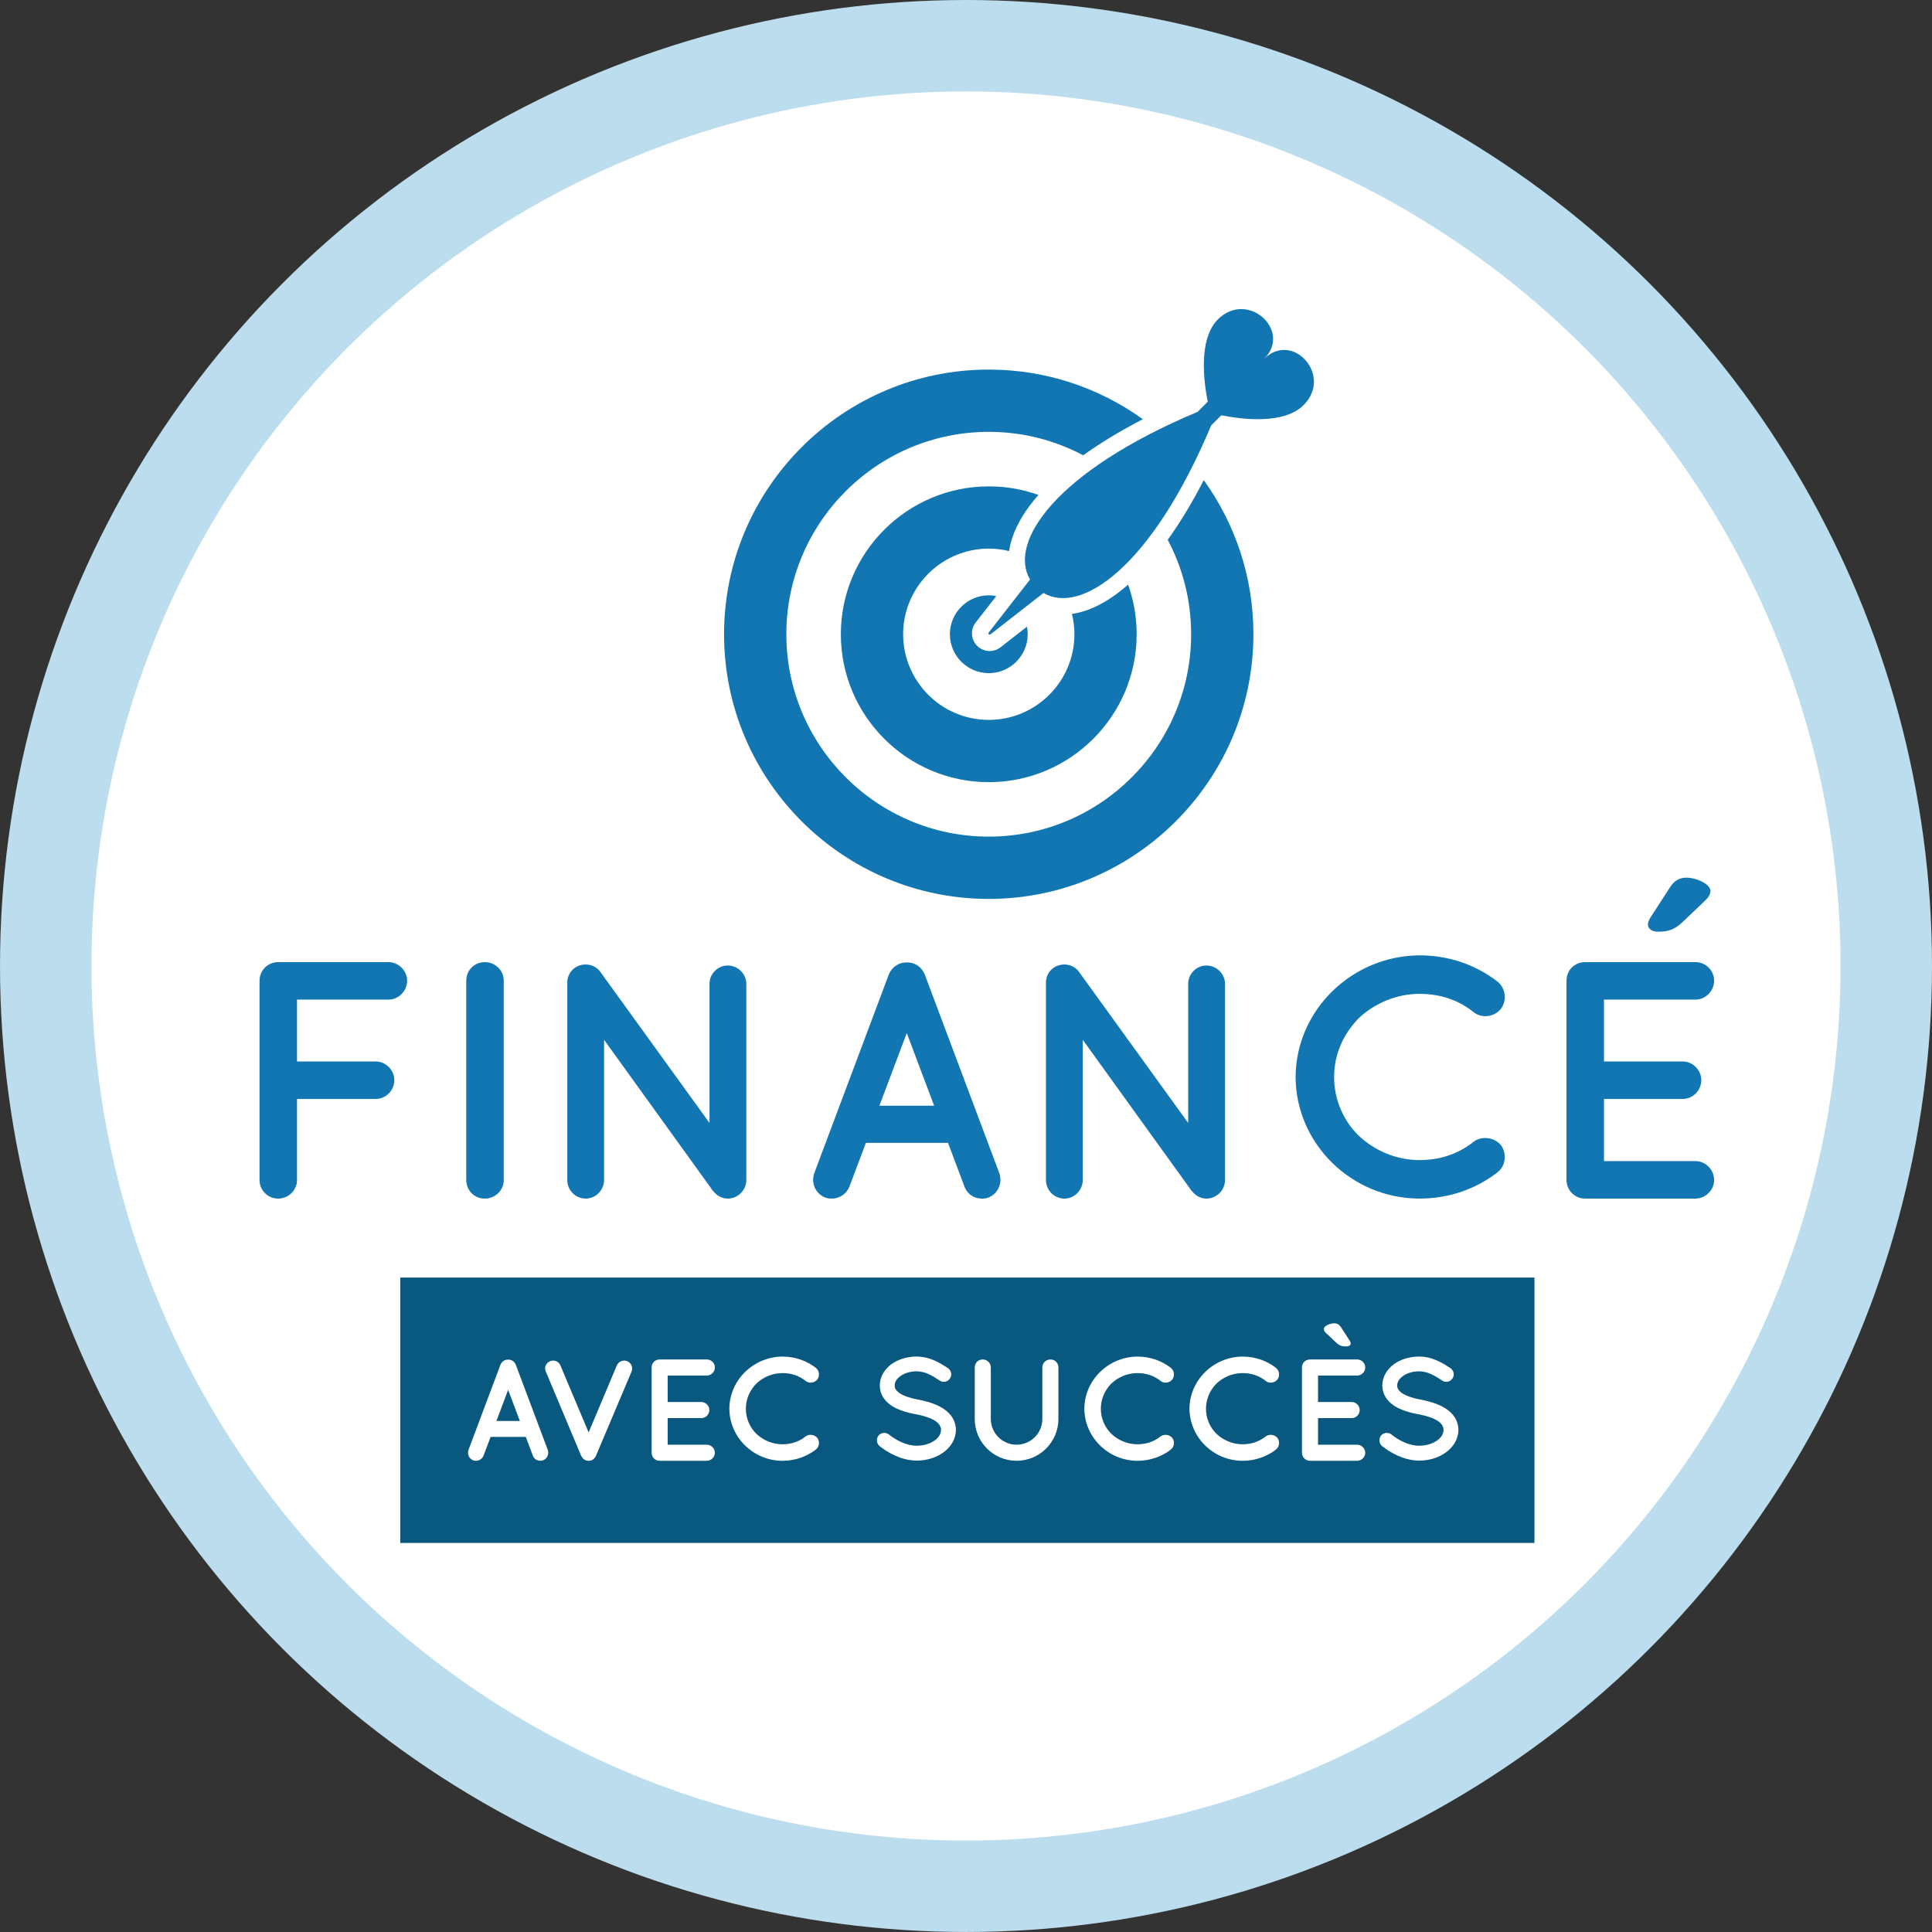
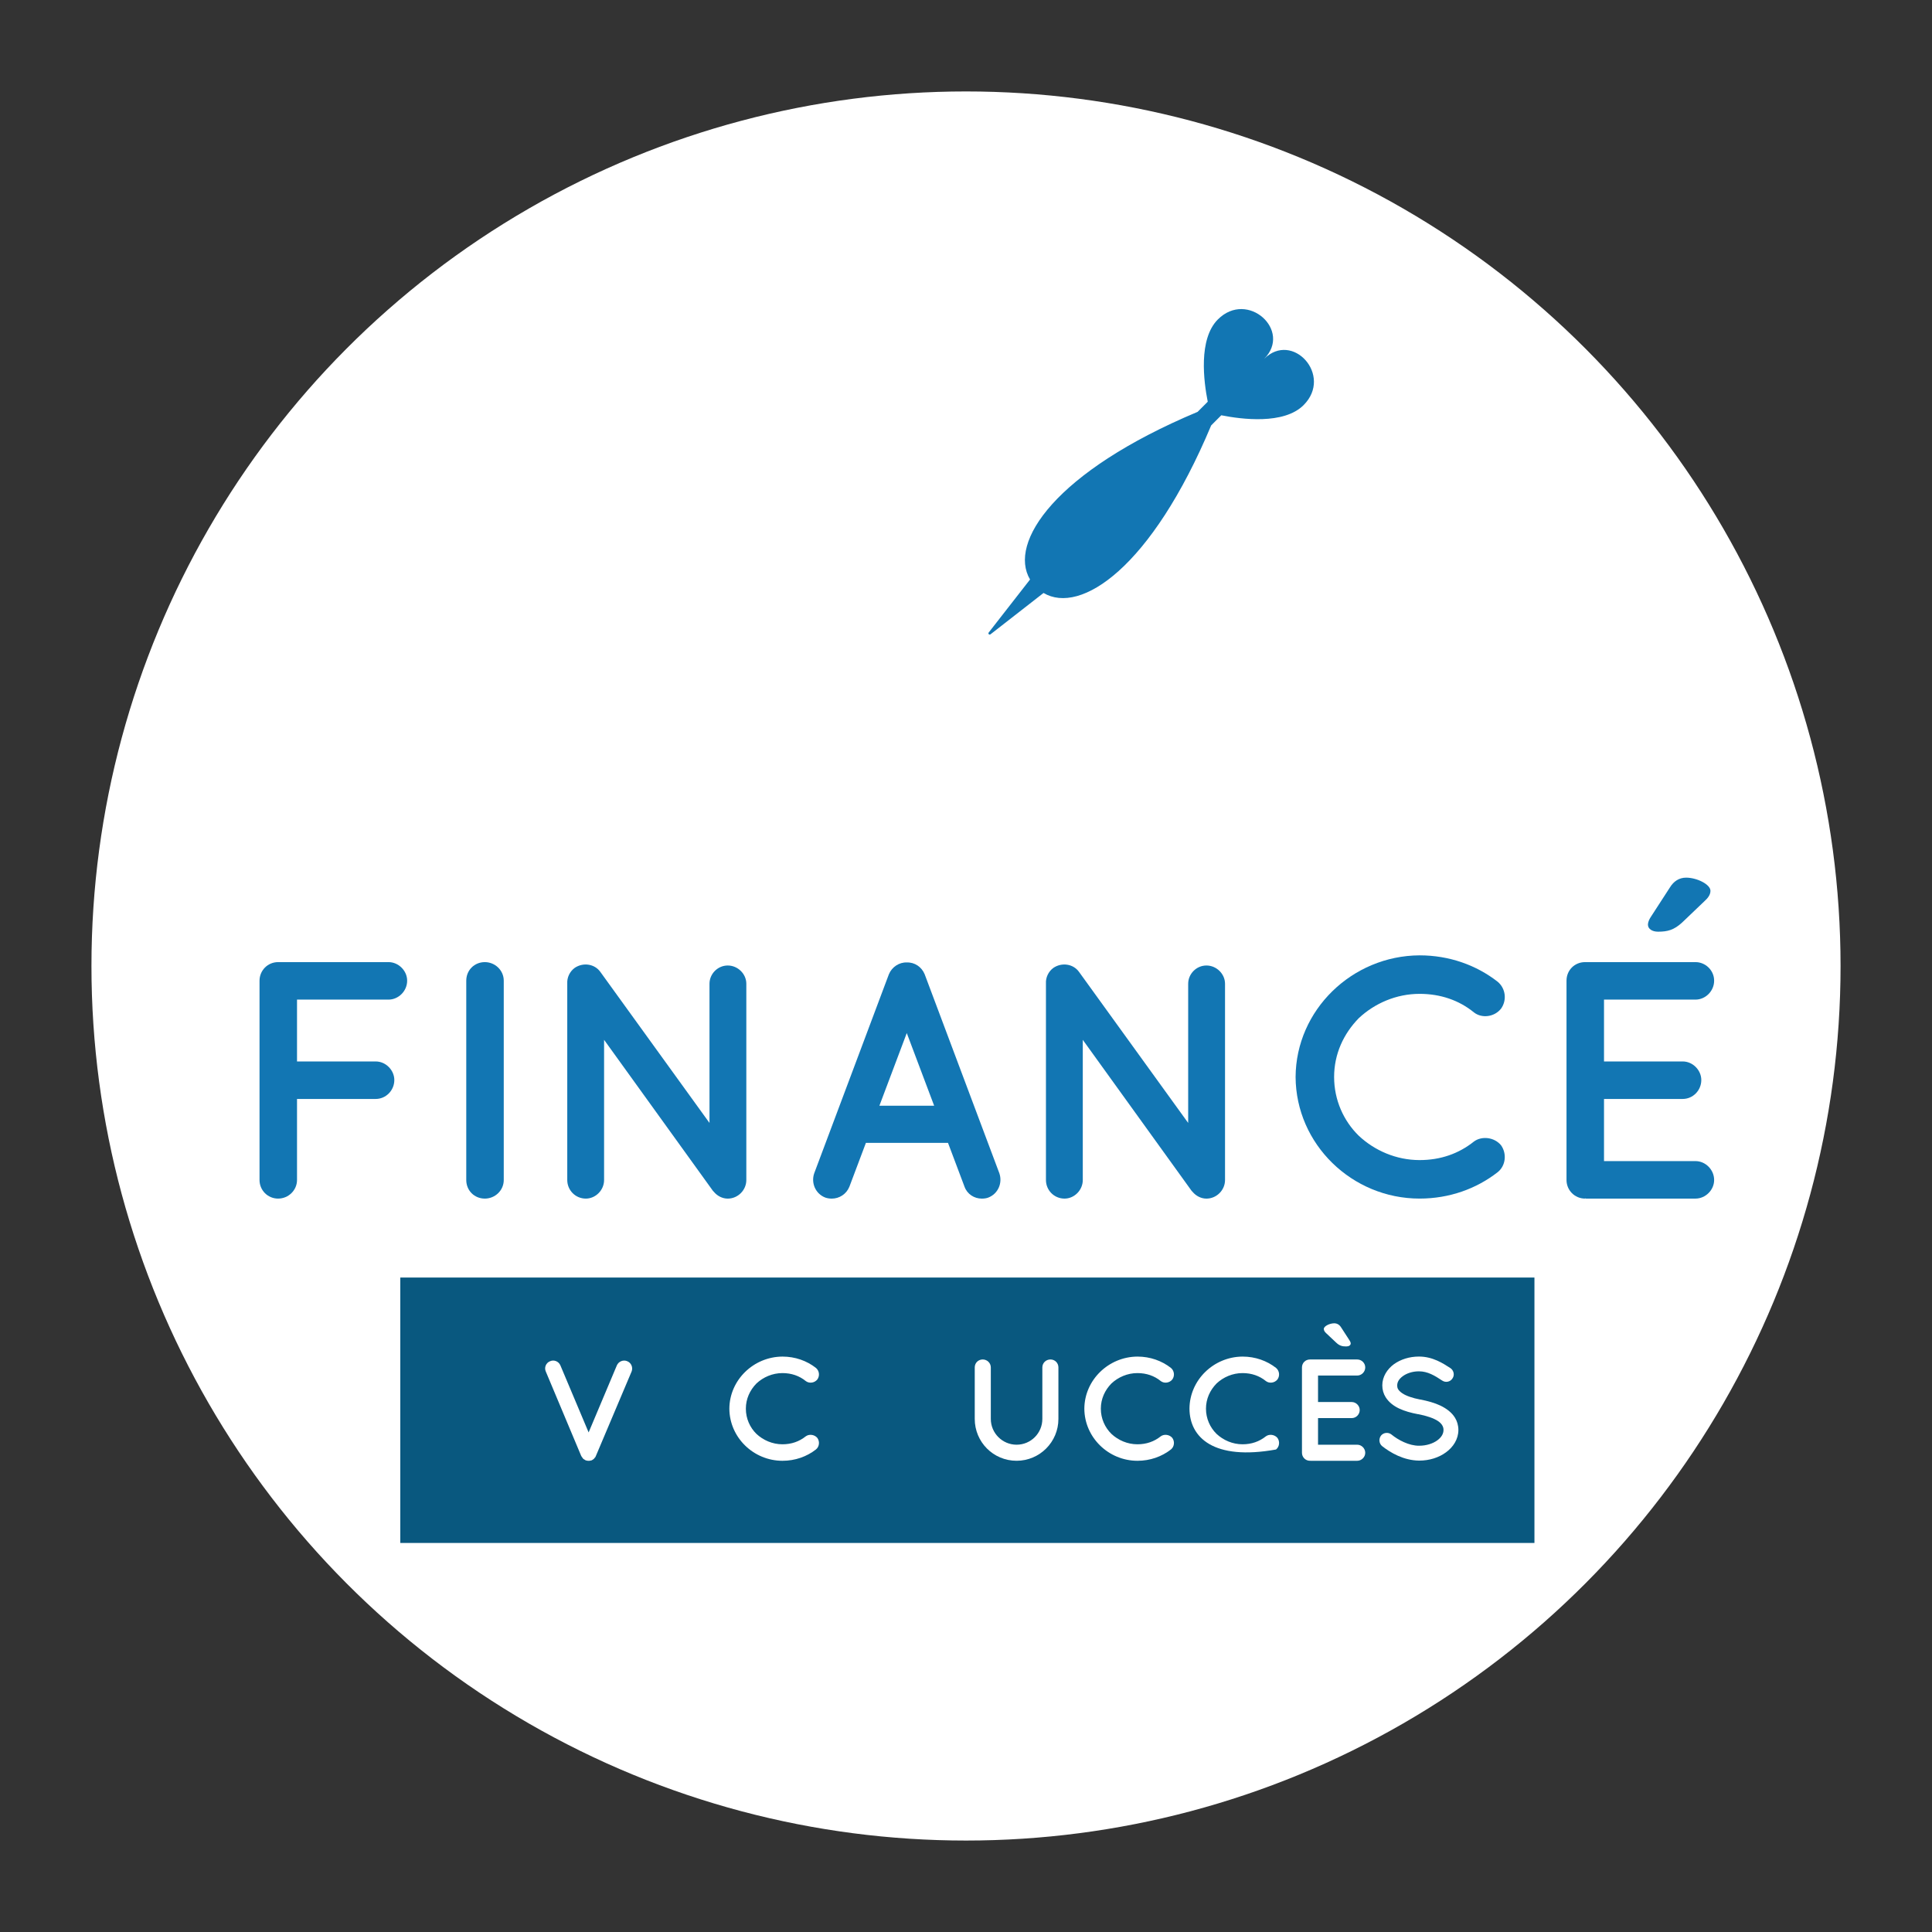
<svg xmlns="http://www.w3.org/2000/svg" version="1.1" id="Calque_1" x="0px" y="0px" width="156.457px" height="156.457px" viewBox="0 0 156.457 156.457" enable-background="new 0 0 156.457 156.457" xml:space="preserve">
  <rect x="0" y="0" width="156.457" height="156.457" fill="#333333" stroke="none" />
  <g id="Calque_3">
</g>
  <g id="Calque_1_1_">
    <g>
-       <circle fill="#BCDDEE" cx="78.229" cy="78.228" r="78.228" />
      <circle fill="#FFFFFF" cx="78.229" cy="78.228" r="70.823" />
      <g>
        <g>
          <path fill="#1276B3" d="M21.017,95.561V79.419c0-0.821,0.656-1.505,1.504-1.505h0.027c0,0,0,0,0.056,0h8.864      c0.793,0,1.504,0.684,1.504,1.505c0,0.848-0.711,1.531-1.504,1.531h-7.415v5.008h6.375c0.82,0,1.505,0.711,1.505,1.504      c0,0.849-0.685,1.533-1.505,1.533h-6.375v6.565c0,0.819-0.684,1.504-1.532,1.504S21.017,96.38,21.017,95.561z" />
          <path fill="#1276B3" d="M37.759,79.419c0-0.849,0.656-1.505,1.505-1.505c0.82,0,1.531,0.657,1.531,1.505v16.142      c0,0.849-0.711,1.504-1.531,1.504c-0.849,0-1.505-0.657-1.505-1.504V79.419z" />
          <path fill="#1276B3" d="M48.92,95.561c0,0.819-0.684,1.504-1.478,1.504c-0.848,0-1.504-0.685-1.504-1.504V79.666      c0,0,0,0,0-0.027c-0.027-0.465,0.191-0.958,0.602-1.258c0.684-0.465,1.614-0.328,2.079,0.328l8.837,12.229V79.666      c0-0.793,0.657-1.478,1.478-1.478c0.821,0,1.505,0.685,1.505,1.478v15.896c0,0.819-0.684,1.504-1.505,1.504      c-0.438,0-0.848-0.219-1.122-0.547c-0.055-0.056-0.109-0.108-0.137-0.164L48.92,84.207V95.561z" />
          <path fill="#1276B3" d="M76.771,92.55h-6.648l-1.34,3.558c-0.246,0.603-0.821,0.958-1.423,0.958      c-0.191,0-0.355-0.027-0.52-0.082c-0.794-0.301-1.177-1.176-0.903-1.97L71.983,78.9c0.247-0.602,0.849-0.985,1.45-0.958      c0.63-0.027,1.204,0.356,1.45,0.958l6.047,16.114c0.273,0.794-0.109,1.669-0.902,1.97c-0.137,0.055-0.328,0.082-0.521,0.082      c-0.603,0-1.177-0.355-1.396-0.958L76.771,92.55z M75.649,89.542l-2.217-5.883l-2.216,5.883H75.649z" />
          <path fill="#1276B3" d="M87.686,95.561c0,0.819-0.685,1.504-1.478,1.504c-0.849,0-1.505-0.685-1.505-1.504V79.666      c0,0,0,0,0-0.027c-0.027-0.465,0.191-0.958,0.602-1.258c0.684-0.465,1.614-0.328,2.079,0.328l8.837,12.229V79.666      c0-0.793,0.657-1.478,1.479-1.478c0.82,0,1.505,0.685,1.505,1.478v15.896c0,0.819-0.685,1.504-1.505,1.504      c-0.438,0-0.848-0.219-1.122-0.547c-0.056-0.056-0.109-0.108-0.138-0.164l-8.754-12.147V95.561z" />
          <path fill="#1276B3" d="M104.92,87.216c0.027-5.418,4.568-9.822,10.041-9.85c2.407,0,4.598,0.794,6.318,2.133      c0.658,0.547,0.768,1.504,0.275,2.189c-0.549,0.684-1.561,0.793-2.189,0.301c-1.203-0.984-2.708-1.505-4.404-1.505      c-1.888,0-3.639,0.767-4.925,1.97c-1.231,1.26-1.997,2.9-1.997,4.762s0.766,3.557,1.997,4.76c1.286,1.204,3.037,1.97,4.925,1.97      c1.696,0,3.174-0.521,4.404-1.505c0.63-0.465,1.642-0.355,2.189,0.301c0.491,0.684,0.383,1.67-0.275,2.188      c-1.723,1.341-3.911,2.134-6.318,2.134C109.488,97.065,104.947,92.662,104.92,87.216z" />
          <path fill="#1276B3" d="M126.859,95.561V79.419c0-0.849,0.656-1.505,1.504-1.505h0.027c0,0,0,0,0.057,0h8.863      c0.793,0,1.504,0.657,1.504,1.505c0,0.848-0.711,1.531-1.504,1.531h-7.414v5.008h6.375c0.819,0,1.504,0.711,1.504,1.504      c0,0.849-0.685,1.533-1.504,1.533h-6.375v5.033h7.414c0.793,0,1.504,0.684,1.504,1.532c0,0.819-0.711,1.504-1.504,1.504h-8.863      c-0.057,0-0.057-0.026-0.057-0.026l-0.027,0.026C127.518,97.065,126.859,96.38,126.859,95.561z M133.453,74.877      c0-0.191,0.109-0.438,0.22-0.602l1.56-2.408c0.302-0.492,0.738-0.793,1.312-0.793c0.876,0,1.971,0.547,1.971,1.066      c0,0.301-0.191,0.575-0.466,0.821l-1.833,1.751c-0.656,0.602-1.177,0.738-1.941,0.738      C133.811,75.452,133.453,75.233,133.453,74.877z" />
        </g>
      </g>
      <g>
        <g>
-           <path fill="#1276B3" d="M84.094,40.081c-1.02,1.16-1.74,2.326-2.119,3.475c-0.121,0.364-0.205,0.721-0.256,1.072      c-0.527-0.13-1.078-0.2-1.645-0.2c-3.824,0-6.936,3.111-6.936,6.935c0,3.824,3.111,6.935,6.936,6.935      c3.822,0,6.934-3.111,6.934-6.935c0-0.568-0.07-1.12-0.201-1.647c1.457-0.204,2.998-1.009,4.549-2.373      c0.449,1.259,0.693,2.61,0.693,4.02c0,6.604-5.373,11.978-11.975,11.978c-6.605,0-11.98-5.374-11.98-11.978      s5.375-11.976,11.98-11.976C81.482,39.384,82.836,39.631,84.094,40.081z M97.484,38.88c-0.933,1.809-1.91,3.43-2.92,4.834      c1.211,2.285,1.896,4.887,1.896,7.648c0,9.038-7.351,16.389-16.387,16.389c-9.039,0-16.393-7.352-16.393-16.389      c0-9.038,7.354-16.39,16.393-16.39c2.76,0,5.362,0.687,7.647,1.899c1.4-1.007,3.018-1.987,4.83-2.921      c-3.516-2.53-7.826-4.021-12.479-4.021c-11.82,0-21.436,9.616-21.436,21.433c0,11.818,9.615,21.434,21.436,21.434      c11.814,0,21.432-9.615,21.432-21.434C101.506,46.708,100.014,42.398,97.484,38.88z M80.684,48.271      c-0.197-0.04-0.399-0.061-0.608-0.061c-1.74,0-3.152,1.414-3.152,3.151c0,1.739,1.412,3.152,3.152,3.152      c1.735,0,3.149-1.413,3.149-3.152c0-0.209-0.021-0.412-0.061-0.61l-2.139,1.668c-0.25,0.194-0.562,0.303-0.883,0.303      c-0.381,0-0.74-0.15-1.011-0.42c-0.51-0.51-0.561-1.325-0.116-1.893L80.684,48.271z" />
          <path fill="#1276B3" d="M98.902,33.63c1.631,0.326,5.07,0.774,6.666-0.823c2.404-2.404-0.908-6.03-3.197-3.743      c2.289-2.288-1.338-5.602-3.744-3.197c-1.596,1.595-1.146,5.033-0.822,6.665l-0.82,0.821      C85.432,38.2,81.639,43.931,83.415,46.929l-3.351,4.298c-0.03,0.04-0.026,0.097,0.011,0.134c0.034,0.037,0.094,0.04,0.135,0.009      l4.297-3.35c2.996,1.775,8.728-2.016,13.576-13.569L98.902,33.63z" />
        </g>
      </g>
      <rect x="32.416" y="103.458" fill="#09587F" width="91.846" height="21.494" />
      <g>
        <g>
-           <path fill="#FFFFFF" d="M42.579,116.363h-2.848l-0.574,1.523c-0.105,0.258-0.352,0.41-0.609,0.41      c-0.082,0-0.152-0.012-0.223-0.035c-0.34-0.129-0.504-0.504-0.387-0.844l2.59-6.902c0.105-0.258,0.363-0.422,0.621-0.41      c0.27-0.012,0.516,0.152,0.621,0.41l2.59,6.902c0.117,0.34-0.047,0.715-0.387,0.844c-0.059,0.023-0.141,0.035-0.223,0.035      c-0.258,0-0.504-0.152-0.598-0.41L42.579,116.363z M42.099,115.074l-0.949-2.52l-0.949,2.52H42.099z" />
          <path fill="#FFFFFF" d="M47.293,118.18c-0.023-0.022-0.047-0.035-0.082-0.06c0-0.012-0.012-0.012-0.012-0.035      c-0.023-0.022-0.047-0.047-0.059-0.069c0,0-0.012,0-0.012-0.013c-0.012-0.022-0.035-0.069-0.059-0.094l-2.871-6.844      c-0.141-0.316,0.012-0.703,0.352-0.832c0.316-0.141,0.691,0.012,0.832,0.34L47.668,116l2.285-5.426      c0.141-0.328,0.527-0.48,0.844-0.34c0.328,0.129,0.48,0.516,0.352,0.832l-2.895,6.844c-0.012,0.023-0.023,0.07-0.047,0.094      c0,0.013,0,0.013-0.012,0.013c-0.012,0.022-0.047,0.047-0.059,0.069c-0.012,0.023-0.012,0.023-0.023,0.035      c-0.023,0.023-0.047,0.035-0.07,0.06c0,0,0,0-0.023,0.012c-0.023,0.013-0.059,0.048-0.094,0.06c-0.012,0-0.012,0-0.023,0.012      c-0.035,0-0.059,0.012-0.094,0.023c0,0-0.012,0-0.023,0c-0.047,0.012-0.082,0.012-0.117,0.012s-0.082,0-0.117-0.012      c0,0-0.012,0-0.023,0c-0.023-0.013-0.07-0.023-0.094-0.023c0-0.012-0.012-0.012-0.012-0.012s0,0-0.012,0      c-0.023-0.012-0.07-0.047-0.105-0.07C47.305,118.18,47.305,118.18,47.293,118.18z" />
-           <path fill="#FFFFFF" d="M52.77,117.652v-6.914c0-0.363,0.281-0.645,0.645-0.645h0.012c0,0,0,0,0.023,0h3.797      c0.34,0,0.645,0.281,0.645,0.645c0,0.364-0.305,0.656-0.645,0.656H54.07v2.145h2.73c0.352,0,0.645,0.305,0.645,0.646      c0,0.362-0.293,0.655-0.645,0.655h-2.73v2.156h3.176c0.34,0,0.645,0.293,0.645,0.656c0,0.352-0.305,0.645-0.645,0.645h-3.797      c-0.023,0-0.023-0.012-0.023-0.012l-0.012,0.012C53.051,118.296,52.77,118.003,52.77,117.652z" />
          <path fill="#FFFFFF" d="M59.065,114.078c0.012-2.32,1.957-4.207,4.301-4.219c1.031,0,1.969,0.34,2.707,0.914      c0.281,0.234,0.328,0.645,0.117,0.938c-0.234,0.293-0.668,0.34-0.938,0.129c-0.516-0.422-1.16-0.645-1.887-0.645      c-0.809,0-1.559,0.328-2.109,0.844c-0.527,0.539-0.855,1.242-0.855,2.039s0.328,1.523,0.855,2.039      c0.551,0.516,1.301,0.844,2.109,0.844c0.727,0,1.359-0.223,1.887-0.645c0.27-0.199,0.703-0.152,0.938,0.129      c0.211,0.293,0.164,0.715-0.117,0.938c-0.738,0.574-1.676,0.914-2.707,0.914C61.022,118.296,59.077,116.41,59.065,114.078z" />
-           <path fill="#FFFFFF" d="M71.142,116.257c0.211-0.258,0.598-0.293,0.855-0.082c0.516,0.423,1.406,0.914,2.238,0.902      c0.586,0,1.113-0.176,1.465-0.434c0.352-0.258,0.504-0.551,0.504-0.844c0-0.152-0.035-0.258-0.105-0.375      c-0.07-0.117-0.176-0.234-0.352-0.352c-0.34-0.224-0.914-0.423-1.605-0.552h-0.023c-0.551-0.104-1.066-0.246-1.512-0.457      c-0.446-0.211-0.832-0.504-1.09-0.914c-0.176-0.28-0.27-0.608-0.27-0.961c0-0.703,0.398-1.312,0.938-1.711      c0.551-0.397,1.266-0.621,2.027-0.621c1.125,0,1.957,0.552,2.555,0.938c0.27,0.188,0.352,0.562,0.164,0.832      c-0.176,0.281-0.551,0.363-0.832,0.176c-0.598-0.398-1.172-0.75-1.887-0.75c-0.527,0-0.996,0.164-1.312,0.398      c-0.316,0.233-0.445,0.491-0.445,0.737c0,0.142,0.023,0.233,0.082,0.328c0.059,0.094,0.164,0.198,0.316,0.306      c0.305,0.211,0.832,0.397,1.465,0.516h0.023c0.598,0.117,1.148,0.27,1.617,0.492c0.48,0.233,0.902,0.539,1.172,0.973      c0.176,0.281,0.281,0.633,0.281,0.996c0,0.75-0.422,1.395-1.008,1.816c-0.574,0.422-1.336,0.668-2.168,0.668      c-1.266-0.013-2.332-0.646-3-1.173C70.978,116.902,70.942,116.516,71.142,116.257z" />
          <path fill="#FFFFFF" d="M82.325,118.296c-1.888,0-3.388-1.522-3.388-3.387v-4.172c0-0.363,0.281-0.645,0.646-0.645      c0.353,0,0.655,0.281,0.655,0.645v4.172c0,1.148,0.938,2.086,2.087,2.086c1.159,0,2.086-0.938,2.086-2.086v-4.172      c0-0.363,0.293-0.645,0.655-0.645c0.363,0,0.646,0.281,0.646,0.645v4.172C85.712,116.773,84.2,118.296,82.325,118.296z" />
          <path fill="#FFFFFF" d="M87.812,114.078c0.013-2.32,1.957-4.207,4.301-4.219c1.031,0,1.97,0.34,2.707,0.914      c0.281,0.234,0.328,0.645,0.117,0.938c-0.233,0.293-0.668,0.34-0.938,0.129c-0.516-0.422-1.16-0.645-1.887-0.645      c-0.809,0-1.559,0.328-2.109,0.844c-0.527,0.539-0.855,1.242-0.855,2.039s0.328,1.523,0.855,2.039      c0.551,0.516,1.301,0.844,2.109,0.844c0.727,0,1.359-0.223,1.887-0.645c0.27-0.199,0.703-0.152,0.938,0.129      c0.211,0.293,0.164,0.715-0.117,0.938c-0.737,0.574-1.676,0.914-2.707,0.914C89.771,118.296,87.825,116.41,87.812,114.078z" />
-           <path fill="#FFFFFF" d="M96.326,114.078c0.012-2.32,1.957-4.207,4.301-4.219c1.031,0,1.969,0.34,2.707,0.914      c0.281,0.234,0.328,0.645,0.117,0.938c-0.234,0.293-0.668,0.34-0.938,0.129c-0.517-0.422-1.16-0.645-1.888-0.645      c-0.81,0-1.56,0.328-2.108,0.844c-0.527,0.539-0.855,1.242-0.855,2.039s0.328,1.523,0.855,2.039      c0.551,0.516,1.301,0.844,2.108,0.844c0.728,0,1.358-0.223,1.888-0.645c0.27-0.199,0.702-0.152,0.938,0.129      c0.211,0.293,0.164,0.715-0.117,0.938c-0.738,0.574-1.676,0.914-2.707,0.914C98.283,118.296,96.338,116.41,96.326,114.078z" />
+           <path fill="#FFFFFF" d="M96.326,114.078c0.012-2.32,1.957-4.207,4.301-4.219c1.031,0,1.969,0.34,2.707,0.914      c0.281,0.234,0.328,0.645,0.117,0.938c-0.234,0.293-0.668,0.34-0.938,0.129c-0.517-0.422-1.16-0.645-1.888-0.645      c-0.81,0-1.56,0.328-2.108,0.844c-0.527,0.539-0.855,1.242-0.855,2.039s0.328,1.523,0.855,2.039      c0.551,0.516,1.301,0.844,2.108,0.844c0.728,0,1.358-0.223,1.888-0.645c0.27-0.199,0.702-0.152,0.938,0.129      c0.211,0.293,0.164,0.715-0.117,0.938C98.283,118.296,96.338,116.41,96.326,114.078z" />
          <path fill="#FFFFFF" d="M105.436,117.652v-6.914c0-0.363,0.281-0.645,0.646-0.645h0.012c0,0,0,0,0.023,0h3.797      c0.34,0,0.646,0.281,0.646,0.645c0,0.364-0.306,0.656-0.646,0.656h-3.177v2.145h2.73c0.352,0,0.645,0.305,0.645,0.646      c0,0.362-0.293,0.655-0.645,0.655h-2.73v2.156h3.177c0.34,0,0.646,0.293,0.646,0.656c0,0.352-0.306,0.645-0.646,0.645h-3.797      c-0.023,0-0.023-0.012-0.023-0.012l-0.012,0.012C105.717,118.296,105.436,118.003,105.436,117.652z M108.201,108.723      l-0.797-0.75c-0.117-0.104-0.199-0.224-0.199-0.353c0-0.223,0.469-0.457,0.844-0.457c0.246,0,0.434,0.129,0.562,0.34      l0.668,1.031c0.047,0.07,0.104,0.176,0.104,0.258c0,0.152-0.151,0.246-0.362,0.246      C108.693,109.039,108.471,108.98,108.201,108.723z" />
          <path fill="#FFFFFF" d="M111.837,116.257c0.211-0.258,0.599-0.293,0.854-0.082c0.517,0.423,1.406,0.914,2.238,0.902      c0.586,0,1.113-0.176,1.465-0.434c0.353-0.258,0.504-0.551,0.504-0.844c0-0.152-0.035-0.258-0.104-0.375      s-0.176-0.234-0.353-0.352c-0.34-0.224-0.914-0.423-1.604-0.552h-0.022c-0.551-0.104-1.066-0.246-1.513-0.457      s-0.831-0.504-1.09-0.914c-0.176-0.28-0.271-0.608-0.271-0.961c0-0.703,0.398-1.312,0.938-1.711      c0.552-0.397,1.267-0.621,2.027-0.621c1.125,0,1.956,0.552,2.555,0.938c0.271,0.188,0.353,0.562,0.164,0.832      c-0.176,0.281-0.551,0.363-0.832,0.176c-0.599-0.398-1.172-0.75-1.887-0.75c-0.527,0-0.996,0.164-1.312,0.398      c-0.316,0.233-0.445,0.491-0.445,0.737c0,0.142,0.022,0.233,0.082,0.328c0.059,0.094,0.164,0.198,0.315,0.306      c0.306,0.211,0.832,0.397,1.466,0.516h0.022c0.598,0.117,1.147,0.27,1.616,0.492c0.48,0.233,0.902,0.539,1.173,0.973      c0.176,0.281,0.28,0.633,0.28,0.996c0,0.75-0.422,1.395-1.008,1.816c-0.574,0.422-1.336,0.668-2.168,0.668      c-1.266-0.013-2.332-0.646-3-1.173C111.673,116.902,111.639,116.516,111.837,116.257z" />
        </g>
      </g>
    </g>
  </g>
  <g id="Calque_4" display="none">
</g>
</svg>